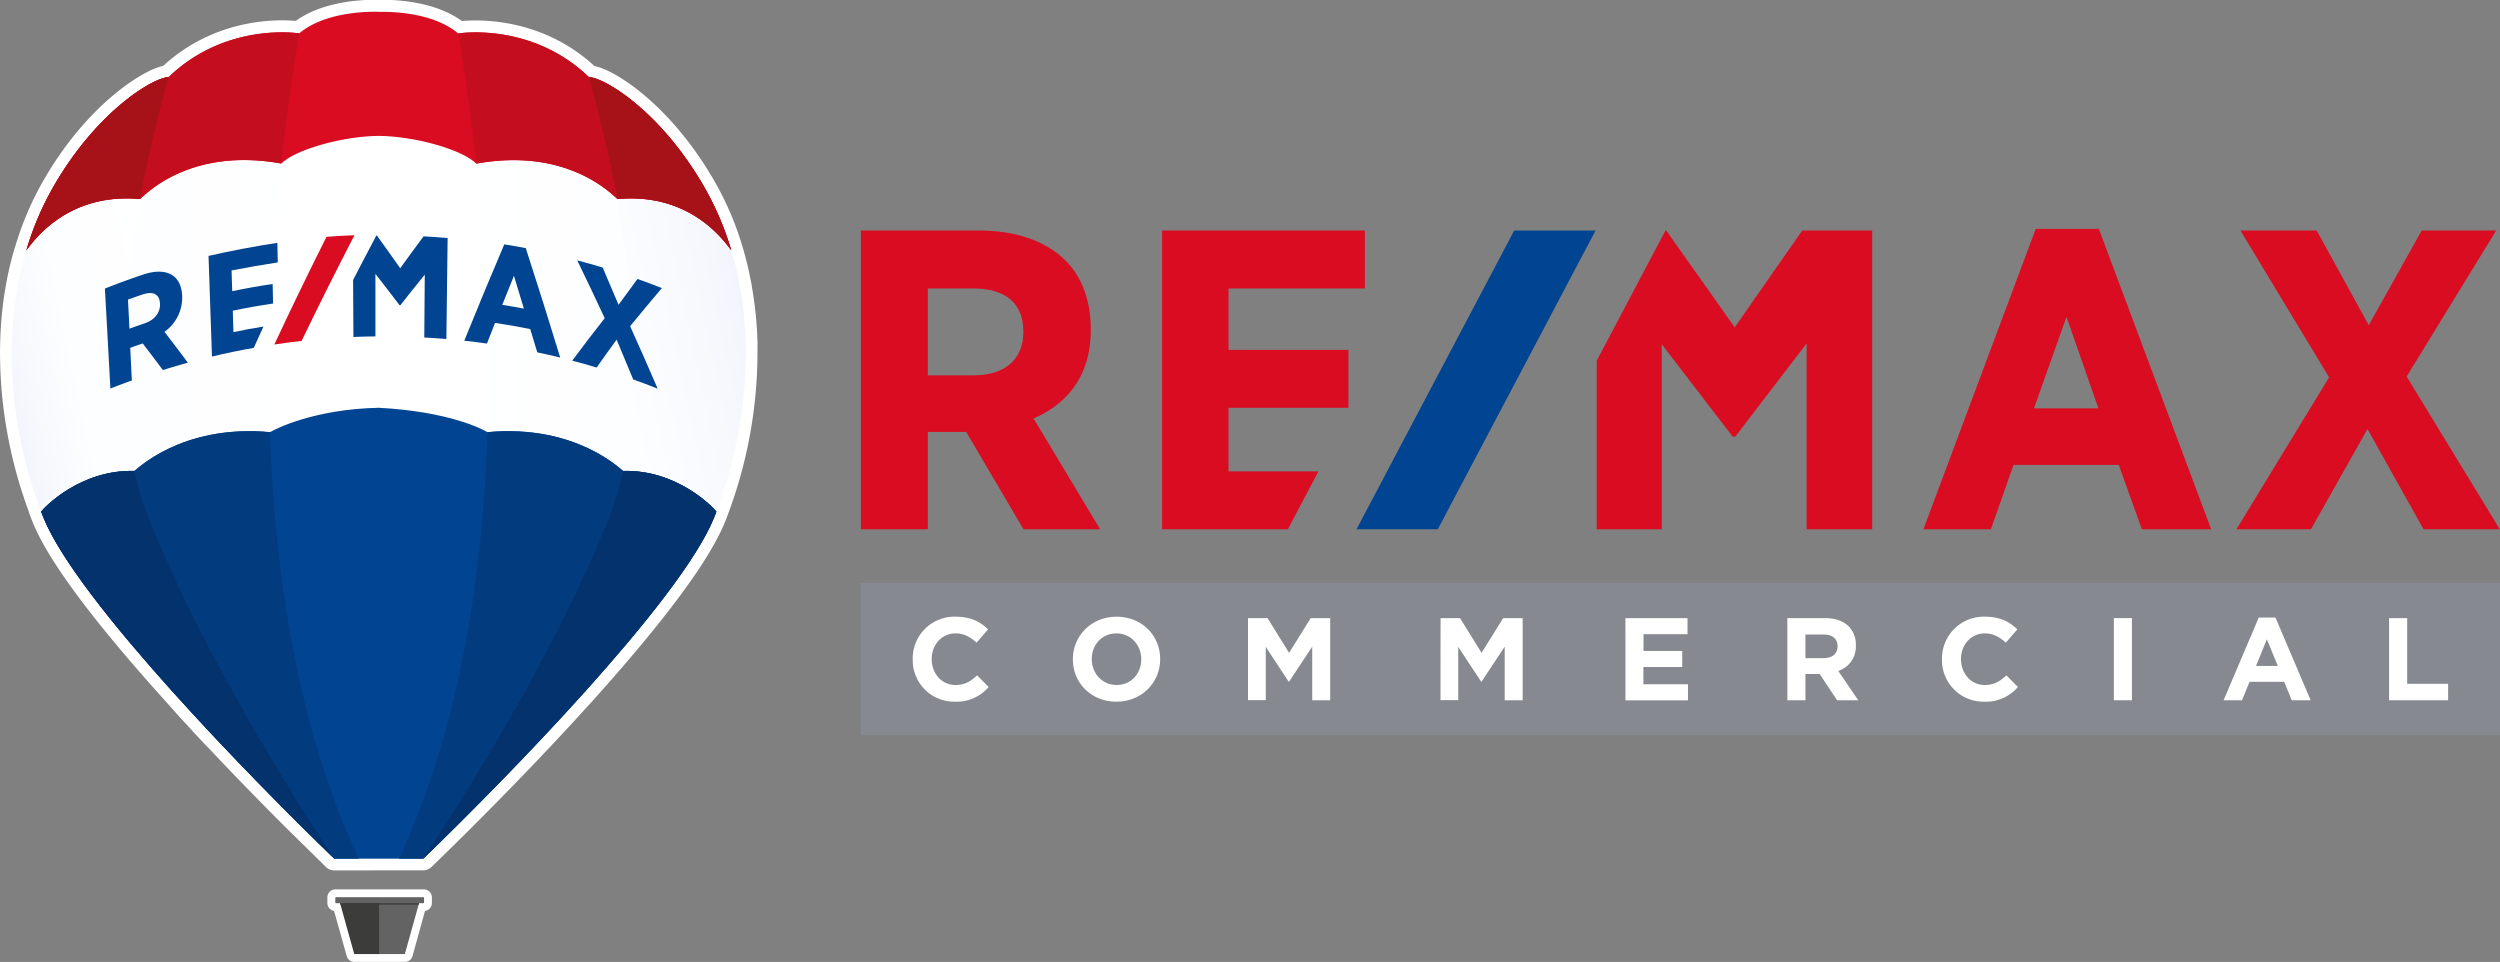
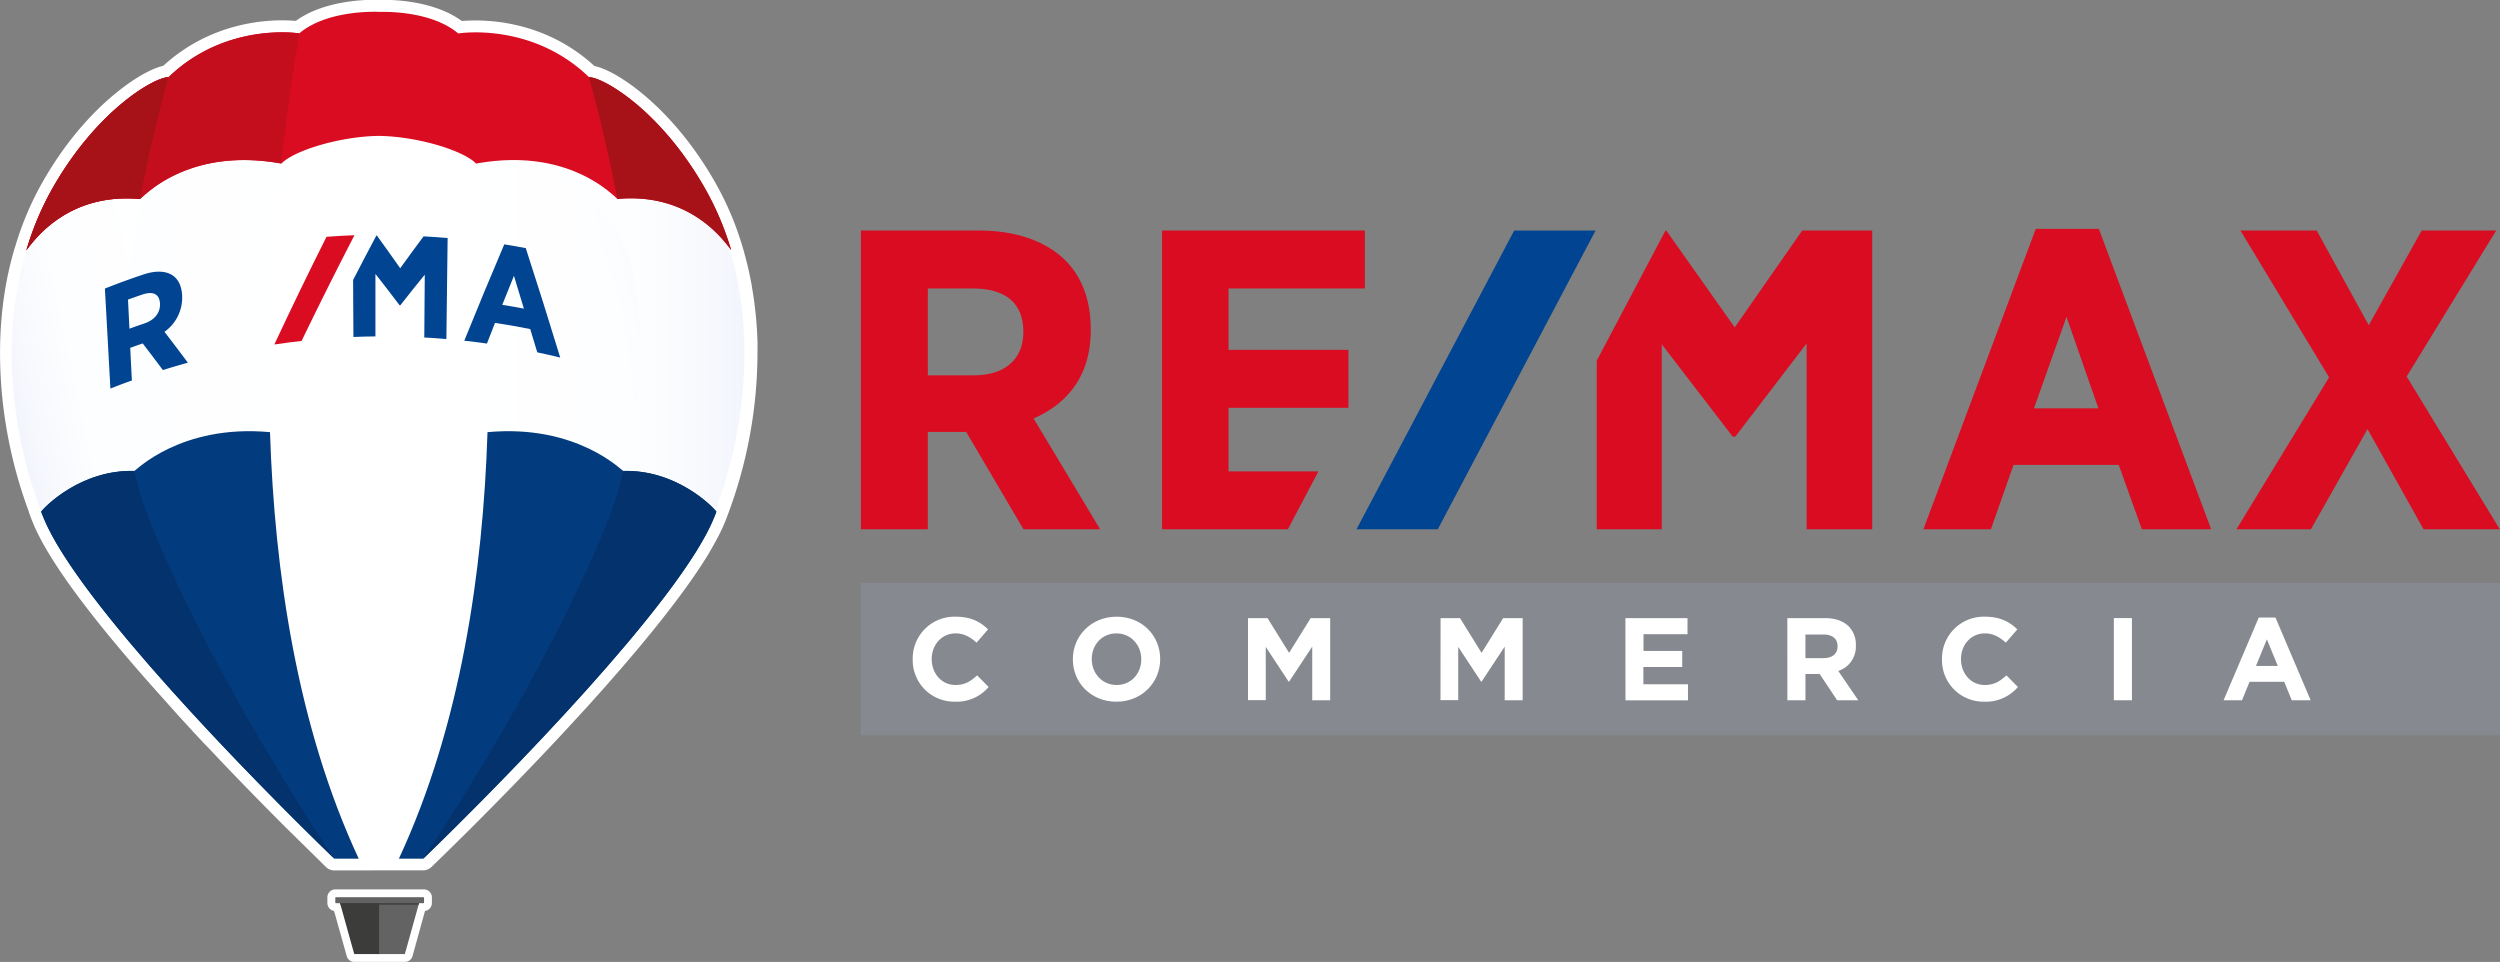
<svg xmlns="http://www.w3.org/2000/svg" xmlns:xlink="http://www.w3.org/1999/xlink" id="Layer_1" data-name="Layer 1" viewBox="0 0 1000 384.77">
  <rect x="0" y="0" width="1000" height="384.77" fill="#808080" stroke="none" />
  <defs>
    <style>.cls-1{fill:#fff;}.cls-2{fill:url(#linear-gradient);}.cls-3{fill:url(#linear-gradient-2);}.cls-4{fill:url(#linear-gradient-3);}.cls-5{fill:url(#linear-gradient-4);}.cls-6{fill:#d90c21;}.cls-7{fill:#c40e1d;}.cls-8{fill:#a61218;}.cls-9{fill:#3c3c3b;}.cls-10{fill:#646363;}.cls-11{fill:#014491;}.cls-12{fill:#023b7e;}.cls-13{fill:#03326c;}.cls-14{fill:#868a90;}</style>
    <linearGradient id="linear-gradient" x1="154.7" y1="196.44" x2="17.03" y2="196.44" gradientUnits="userSpaceOnUse">
      <stop offset="0" stop-color="#fff" />
      <stop offset="0.68" stop-color="#fdfeff" />
      <stop offset="0.92" stop-color="#f6f8fd" />
      <stop offset="1" stop-color="#f2f5fc" />
    </linearGradient>
    <linearGradient id="linear-gradient-2" x1="-2364.79" y1="-2707.88" x2="-2502.45" y2="-2707.88" gradientTransform="matrix(-1, 0, 0, 1, -2192.67, 2904.32)" xlink:href="#linear-gradient" />
    <linearGradient id="linear-gradient-3" x1="320.02" y1="183.51" x2="155.14" y2="218.55" gradientUnits="userSpaceOnUse">
      <stop offset="0" stop-color="#f2f5fc" />
      <stop offset="0.08" stop-color="#f6f8fd" />
      <stop offset="0.32" stop-color="#fdfeff" />
      <stop offset="1" stop-color="#fff" />
    </linearGradient>
    <linearGradient id="linear-gradient-4" x1="111.68" y1="205.09" x2="27.51" y2="222.98" xlink:href="#linear-gradient" />
  </defs>
  <path class="cls-1" d="M145.7,360.78a4.72,4.72,0,0,1-3.27-1.32l-16.07-15.8c-5.84-5.84-11.7-11.78-17.4-17.66l-2.38-2.46-2.14-2.22-2.14-2.24-2.16-2.26L98,314.54l-2.16-2.28L93.64,310l-2.16-2.31-2.16-2.32L87.15,303,85,300.66l-2.12-2.31L80.79,296l-2-2.25-1.88-2.1C48.49,260.05,31,236.38,25,221.31l-.28-.69c-.21-.52-.31-.77-.66-1.7,0-.07-.05-.13-.07-.2s-.17-.46-.27-.74-.1-.29-.14-.44a.5.5,0,0,0,0-.13A185.21,185.21,0,0,1,12.85,171c-2-21-.4-40.72,4.89-58.71l.06-.18.29-.86a122.45,122.45,0,0,1,11.56-26.9c10-17.26,21-28.19,28.49-34.32,7-5.76,14.06-9.86,18.86-11a1.09,1.09,0,0,0,.53-.28c17.14-15.62,37-18,47.29-18,1.77,0,3.48.07,5.09.2H130a1.2,1.2,0,0,0,.68-.22c10.45-7.39,25.24-8.19,31.12-8.19l1.67,0h.07l1.67,0c5.87,0,20.66.8,31.11,8.19A1.2,1.2,0,0,0,197,21h.1c1.61-.13,3.32-.2,5.09-.2,10.31,0,30.17,2.34,47.32,18a1.1,1.1,0,0,0,.52.28c5,1.18,11.82,5.16,18.84,10.93,7.45,6.13,18.44,17.06,28.46,34.29a122.73,122.73,0,0,1,11.67,27c.05.14.15.51.15.51s.13.4.15.46l.36,1.3.26,1,.27.94c.16.63.32,1.25.47,1.87l.11.43c.14.56.28,1.11.41,1.66.08.33.15.66.22,1l.09.39c.19.85.38,1.7.55,2.54,0,.17.15.78.15.78.24,1.2.43,2.19.59,3.11l0,.18A151.94,151.94,0,0,1,315,149.6v.09c0,1.22,0,2.37,0,3.46A185.1,185.1,0,0,1,303.31,218c-.15.41-.26.72-.37,1-.34.92-.44,1.16-.64,1.67l-.28.67c-.11.28-.22.54-.33.8,0,0-.29.7-.35.83l-.26.58c-.17.37-.31.69-.47,1s-.24.51-.36.76c0,.06-.4.81-.42.84l-.56,1.13-.22.41c-1,1.87-2.09,3.86-3.32,5.9l0,.05c-8.23,13.72-22.4,31.95-42.12,54.19l-.09.1c-.74.83-1.47,1.66-2.21,2.48l-.07.08-2.2,2.45L249,293l-2.22,2.46-.09.09L244.44,298l-.12.13-2.18,2.38-.09.1-2.21,2.4-.14.15-2.2,2.37-.08.09-2.24,2.4-2.32,2.47L230.48,313l-2.29,2.43c-18.77,19.76-35.39,36.07-43.63,44a4.68,4.68,0,0,1-3.27,1.32Z" transform="translate(-12 -12.62)" />
  <path class="cls-1" d="M153.7,397.38a3.13,3.13,0,0,1-3-2.29L145.63,377a3.22,3.22,0,0,1-2.68-3.17v-2.25a3.21,3.21,0,0,1,3.21-3.21h35.38a3.22,3.22,0,0,1,3.22,3.21v2.25A3.23,3.23,0,0,1,182,377l-5,18.08a3.14,3.14,0,0,1-3,2.29Z" transform="translate(-12 -12.62)" />
  <path class="cls-1" d="M28.44,216.36c.43,1.19.44,1.16.88,2.27,5.09,12.81,18.54,31.28,35,50.93,19.62,23.57,43.24,48.39,61.45,66.71,6.77,6.86,13,13,18.19,18.11l.07.07,1.17,1.13h.21l17.58.06h0l16.7.06h1.11c28.58-27.45,88.86-88.11,110.85-124.52h0q1.79-3,3.21-5.71c.1-.19.2-.38.29-.57s.3-.59.45-.89.25-.51.37-.76l.36-.74.42-.93L297,221l.62-1.47c.05-.14.1-.26.14-.36h0l.36-.88a6.7,6.7,0,0,0,.31-1.1c9.43-24,17.93-65.46,6-104.55,0,0-28.58-77.51-140.39-77.51-99.8-3.39-141,77-141,77v2l-.49-.56c-11.32,38.49-3.22,79.08,5.9,102.72C28.46,216.34,28.44,216.35,28.44,216.36Z" transform="translate(-12 -12.62)" />
  <path class="cls-2" d="M28.44,216.36c.43,1.19.44,1.16.88,2.27,5.09,12.81,18.54,31.28,35,50.93,19.62,23.57,43.24,48.39,61.45,66.71,6.77,6.86,13,13,18.17,18.09l1.26,1.22h.21l9.3,0c-54.3-118.21-30.77-279.51-24-318.34C55,49.89,23.06,112.16,23.06,112.16v2l-.49-.56c-11.32,38.49-3.22,79.08,5.9,102.72C28.46,216.34,28.44,216.35,28.44,216.36Z" transform="translate(-12 -12.62)" />
  <path class="cls-3" d="M196.08,37.27c75.71,12.62,107.66,74.89,107.66,74.89v2l.49-.56c11.32,38.49,3.22,79.08-5.9,102.72,0,0,0,0,0,0-.44,1.19-.44,1.16-.88,2.27-5.09,12.81-18.55,31.28-35,50.93-19.62,23.57-43.24,48.39-61.45,66.71-7.31,7.4-14,14-19.42,19.31h-.22l-9.3,0C226.4,237.4,202.88,76.1,196.08,37.27Z" transform="translate(-12 -12.62)" />
-   <path class="cls-4" d="M255.59,220.67c-23.64,59-63.32,120.2-71.74,132.92,17.43-17,44.68-44.43,68.39-71.38,3.69-4.23,7.31-8.46,10.8-12.65,15.67-18.73,28.62-36.37,34.21-49.08l.4-.93c.18-.47.29-.73.39-1-.07.15-.11.22.08-.29,0,0,.24-.46.77-2,9.11-23.64,17.21-64.23,5.89-102.72l-.49-1.45s-16.53-32.2-54-55C258.13,85.33,277.25,166.66,255.59,220.67Z" transform="translate(-12 -12.62)" />
+   <path class="cls-4" d="M255.59,220.67l.4-.93c.18-.47.29-.73.39-1-.07.15-.11.22.08-.29,0,0,.24-.46.77-2,9.11-23.64,17.21-64.23,5.89-102.72l-.49-1.45s-16.53-32.2-54-55C258.13,85.33,277.25,166.66,255.59,220.67Z" transform="translate(-12 -12.62)" />
  <path class="cls-5" d="M28.12,216.36c.44,1.19.44,1.16.88,2.27,5.1,12.81,18.55,31.28,35,50.93,5.25,6.3,10.78,12.68,16.41,19,22.34,24.91,46.81,49.52,62.87,65.15-8.24-12.45-48.1-73.89-71.83-133.05-21.66-54-2.53-135.34,5.25-163.49-37.42,22.78-53.94,55-53.94,55l-.49,1.45C10.93,152.1,19,192.69,28.15,216.33Z" transform="translate(-12 -12.62)" />
  <path class="cls-6" d="M163.5,17.35c-3.47-.11-21.31-.24-31.79,8.61,0,0-29.17-4.75-52.29,17.51-5.51,0-27.94,12.72-45.68,43.21a117.48,117.48,0,0,0-11.16,26c3.5-4.64,17-23,45.42-20.47,2-1.54,19.74-20.85,56.57-14.15,5-5.26,23.52-10.89,38.93-11.08,15.41.19,33.9,5.82,38.93,11.08C239.27,71.35,257,90.66,259,92.2c28.46-2.58,42,15.82,45.48,20.46a117.92,117.92,0,0,0-11.22-26c-17.74-30.49-40.18-43.25-45.68-43.21C224.46,21.21,195.29,26,195.29,26c-10.48-8.85-28.32-8.72-31.79-8.61" transform="translate(-12 -12.62)" />
  <path class="cls-7" d="M131.71,26s-29.17-4.75-52.29,17.51c-5.51,0-27.94,12.72-45.68,43.21a117.48,117.48,0,0,0-11.16,26c3.5-4.64,17-23,45.42-20.47C70,90.66,87.68,71.42,124.38,78,127.89,48.45,131.71,26,131.71,26Z" transform="translate(-12 -12.62)" />
  <path class="cls-8" d="M68,92.2l0,0c5.3-27.68,11.37-48.69,11.37-48.69-5.51,0-27.94,12.72-45.68,43.21a117.48,117.48,0,0,0-11.16,26C26.08,108,39.53,89.62,68,92.2Z" transform="translate(-12 -12.62)" />
-   <path class="cls-7" d="M195.29,26s29.17-4.75,52.3,17.51c5.5,0,27.94,12.72,45.68,43.21a117.92,117.92,0,0,1,11.22,26c-3.51-4.64-17-23-45.48-20.46-2-1.54-19.68-20.78-56.38-14.18C199.11,48.45,195.29,26,195.29,26Z" transform="translate(-12 -12.62)" />
  <path class="cls-8" d="M259,92.2l-.06,0c-5.3-27.68-11.36-48.69-11.36-48.69,5.5,0,27.94,12.72,45.68,43.21a117.92,117.92,0,0,1,11.22,26C301,108,287.47,89.62,259,92.2Z" transform="translate(-12 -12.62)" />
  <polygon class="cls-9" points="151.99 360.45 151.6 360.45 135.74 360.45 135.94 360.97 141.7 381.63 151.99 381.63 151.99 360.45" />
  <polygon class="cls-10" points="151.65 360.45 152.03 360.45 167.9 360.45 167.7 360.97 161.94 381.63 151.65 381.63 151.65 360.45" />
  <path class="cls-10" d="M181.37,373.9h-35a.24.24,0,0,1-.24-.24v-1.91a.24.24,0,0,1,.24-.24h35a.25.25,0,0,1,.25.24v1.91A.25.25,0,0,1,181.37,373.9Z" transform="translate(-12 -12.62)" />
  <polygon class="cls-9" points="167.45 361.88 167.61 361.29 136.01 361.29 136.21 361.88 167.45 361.88" />
-   <path class="cls-11" d="M261.24,201c-.43,0-18.42-18.81-54.28-15.52-2-1.2-15.28-8.24-43.46-9.75-25.95.54-41.49,8.55-43.47,9.75C84.17,182.19,66.19,201,65.75,201c-21.54-.59-36,14.52-37.29,16.28.44,1.2.44,1.16.89,2.27C42.83,253.1,113.92,325.34,145.7,356.08h35.59c31.78-30.74,102.87-103,116.36-136.53.44-1.11.44-1.07.89-2.27C297.25,215.52,282.78,200.41,261.24,201Z" transform="translate(-12 -12.62)" />
  <path class="cls-12" d="M207,185.48c35.86-3.29,53.85,15.52,54.28,15.52,21.54-.59,36,14.52,37.3,16.28-.45,1.2-.45,1.16-.89,2.27-13.49,33.55-84.58,105.79-116.36,136.53h-9.77c24.72-53.09,33.67-115,35.44-170.61Z" transform="translate(-12 -12.62)" />
  <path class="cls-13" d="M261.24,201h0c21.54-.59,36,14.52,37.3,16.28-.45,1.2-.45,1.16-.89,2.27-13.49,33.55-84.58,105.79-116.36,136.53,0,0,47.05-68.94,73.85-135.07A125.3,125.3,0,0,0,261.24,201Z" transform="translate(-12 -12.62)" />
  <path class="cls-12" d="M120,185.48C84.17,182.19,66.19,201,65.75,201c-21.54-.59-36,14.52-37.29,16.28.44,1.2.44,1.16.89,2.27C42.83,253.1,113.92,325.34,145.7,356.08h9.78C130.76,303,121.8,241.08,120,185.47Z" transform="translate(-12 -12.62)" />
  <path class="cls-13" d="M65.75,201h0c-21.54-.59-36,14.52-37.29,16.28.44,1.2.44,1.16.89,2.27C42.83,253.1,113.92,325.34,145.7,356.08c0,0-47-68.94-73.85-135.07A125.3,125.3,0,0,1,65.75,201Z" transform="translate(-12 -12.62)" />
  <path class="cls-11" d="M84.87,131.27a1.69,1.69,0,0,1,0-.23c-.16-3.88-1.51-6.77-3.92-8.33-2.73-1.76-6.72-1.91-11.49-.32-5.21,1.73-10.4,3.62-15.5,5.66q1.11,20,2.2,40c3.42-1.35,5.14-2,8.59-3.24-.27-5.23-.4-7.84-.66-13.06,2-.72,3-1.07,5-1.75,3.23,4.21,4.85,6.34,8.06,10.64,4-1.24,6-1.83,10-2.93q-4.62-6.22-9.36-12.36A16.75,16.75,0,0,0,84.87,131.27ZM76,134.08v0c.16,3.64-2.18,6.55-6.22,7.91-2.42.82-3.63,1.24-6,2.11-.23-4.66-.35-7-.58-11.65,2.35-.85,3.53-1.26,5.89-2.06C73.36,129,75.78,130.28,76,134.08Z" transform="translate(-12 -12.62)" />
  <path class="cls-11" d="M213.71,110.36q-8.18,19.21-16,38.55c3.64.39,5.45.62,9.07,1.13,1.28-3.31,1.93-5,3.22-8.26,5.66.85,8.47,1.35,14.09,2.47,1.13,3.72,1.7,5.58,2.82,9.31,3.68.78,5.52,1.19,9.18,2.09q-6.7-21.94-13.78-43.78C218.86,111.22,217.15,110.92,213.71,110.36Zm7.85,25.72c-3.46-.66-5.19-1-8.66-1.52,1.86-4.66,2.8-7,4.68-11.61C219.18,128.19,220,130.81,221.56,136.08Z" transform="translate(-12 -12.62)" />
-   <path class="cls-11" d="M264.05,143.1q6.26-7.68,12.69-15.24c-3.88-1.53-5.83-2.26-9.75-3.65-3,4.09-4.56,6.16-7.58,10.33q-3.12-7.45-6.33-14.89c-4.06-1.23-6.1-1.8-10.19-2.88q5.6,11.51,11,23.12-6.62,8.4-13,17c3.92,1,5.87,1.58,9.76,2.74,3.19-4.51,4.78-6.74,8-11.16q3.36,7.95,6.63,15.94c3.94,1.4,5.9,2.13,9.79,3.67Q269.65,155.51,264.05,143.1Z" transform="translate(-12 -12.62)" />
-   <path class="cls-11" d="M105.37,145.47l-.25-8.57c5.33-1.12,10.72-2.08,16.11-2.87-.07-3.13-.1-4.69-.17-7.82-5.41.8-10.83,1.76-16.18,2.88l-.25-8.3c6.16-1.19,12.28-2.26,18.48-3.21-.06-3.13-.09-4.69-.16-7.82-9.26,1.41-18.4,3.14-27.54,5.22l1.38,40.26c5.52-1.33,11.12-2.5,16.71-3.47,1.55-3.42,2.33-5.12,3.89-8.52C112.57,144,110.17,144.49,105.37,145.47Z" transform="translate(-12 -12.62)" />
  <path class="cls-11" d="M181.43,107.16q-4.73,6.34-9.35,12.76-4.62-6.61-9.38-13.16h-.11q-4.74,8.9-9.35,17.85.06,11.4.13,22.8c3.52-.14,5.28-.19,8.8-.23q0-12.51,0-25,4.86,6.18,9.59,12.45l0,.08h.38q4.83-6.16,9.77-12.23-.1,12.57-.2,25.14c3.54.19,5.3.31,8.84.61q.24-20.21.5-40.4C187.2,107.5,185.28,107.37,181.43,107.16Z" transform="translate(-12 -12.62)" />
  <path class="cls-6" d="M132.63,149q10.29-21.3,21.15-42.29c-4.47.17-6.71.3-11.18.64q-10.74,21.39-20.87,43.07C126.09,149.77,128.27,149.49,132.63,149Z" transform="translate(-12 -12.62)" />
  <rect class="cls-14" x="344.34" y="233.24" width="655.66" height="60.88" />
  <path class="cls-1" d="M377.09,276.39v-.09a16.7,16.7,0,0,1,17.13-17c6.2,0,9.9,2.07,13,5.07l-4.6,5.31c-2.54-2.3-5.12-3.71-8.41-3.71-5.54,0-9.53,4.6-9.53,10.23v.1c0,5.63,3.9,10.32,9.53,10.32,3.76,0,6.06-1.5,8.64-3.85l4.6,4.65a16.82,16.82,0,0,1-13.47,5.87A16.59,16.59,0,0,1,377.09,276.39Z" transform="translate(-12 -12.62)" />
  <path class="cls-1" d="M441.14,276.39v-.09c0-9.35,7.37-17,17.51-17s17.42,7.56,17.42,16.9v.1c0,9.33-7.37,17-17.51,17S441.14,285.73,441.14,276.39Zm27.37,0v-.09c0-5.64-4.13-10.33-9.95-10.33s-9.86,4.6-9.86,10.23v.1c0,5.63,4.13,10.32,9.95,10.32S468.51,282,468.51,276.39Z" transform="translate(-12 -12.62)" />
  <path class="cls-1" d="M511.2,259.86H519l8.64,13.9,8.64-13.9h7.79v32.86h-7.18V271.27l-9.25,14h-.19l-9.15-13.9v21.31H511.2Z" transform="translate(-12 -12.62)" />
  <path class="cls-1" d="M588.23,259.86H596l8.63,13.9,8.64-13.9h7.79v32.86h-7.18V271.27l-9.25,14h-.18l-9.16-13.9v21.31h-7.09Z" transform="translate(-12 -12.62)" />
  <path class="cls-1" d="M662.17,259.86H687v6.44h-17.6V273h15.49v6.43H669.35v6.9h17.84v6.43h-25Z" transform="translate(-12 -12.62)" />
  <path class="cls-1" d="M726.94,259.86h15c4.18,0,7.42,1.18,9.58,3.34a10.31,10.31,0,0,1,2.82,7.51v.09A10.21,10.21,0,0,1,747.31,281l8,11.73h-8.45l-7-10.51h-5.68v10.51h-7.23Zm14.55,16c3.53,0,5.54-1.88,5.54-4.65v-.1c0-3.09-2.16-4.69-5.68-4.69h-7.18v9.44Z" transform="translate(-12 -12.62)" />
  <path class="cls-1" d="M788.8,276.39v-.09a16.7,16.7,0,0,1,17.13-17c6.2,0,9.91,2.07,13,5.07l-4.6,5.31c-2.54-2.3-5.12-3.71-8.41-3.71-5.53,0-9.52,4.6-9.52,10.23v.1c0,5.63,3.89,10.32,9.52,10.32,3.76,0,6.06-1.5,8.64-3.85l4.6,4.65a16.8,16.8,0,0,1-13.47,5.87A16.59,16.59,0,0,1,788.8,276.39Z" transform="translate(-12 -12.62)" />
  <path class="cls-1" d="M857.54,259.86h7.23v32.86h-7.23Z" transform="translate(-12 -12.62)" />
  <path class="cls-1" d="M915.51,259.63h6.67l14.08,33.09H928.7l-3-7.37H911.81l-3,7.37h-7.37ZM923.12,279l-4.37-10.65L914.39,279Z" transform="translate(-12 -12.62)" />
-   <path class="cls-1" d="M967.64,259.86h7.23v26.29h16.38v6.57H967.64Z" transform="translate(-12 -12.62)" />
  <path class="cls-6" d="M448.3,144.77v-.68c0-11.54-3.67-21.14-10.62-27.77-7.89-7.51-19.68-11.49-34.11-11.49H356.36v119.5h26.77V185.39h15.35l22.91,38.94h30.66L425.43,180C436,175.45,448.3,165.63,448.3,144.77Zm-26.95.51v.17c0,10.82-7.37,17.29-19.73,17.29H383.13V128h18C414.34,128,421.35,134,421.35,145.28ZM826.3,104.16,781.36,224.33h27l9.05-25.74H859.5l9.24,25.74h27.73L851.53,104.16Zm25.05,71.78H825.6l13-36.58Zm123.31-12.71,35.81-58.4H980.68L959.5,142.71l-20.82-37.88h-30.5l35.46,58.73-37.06,60.77h29.79L959,184.24l22.42,40.09h30.5ZM503.42,201.17V175.74h47.95V152.58H503.42V128h54.52V104.83H476.83v119.5h50.32l12.22-23.16Zm229.47-96.34-27,38.73-27.39-38.73h-.31l-27.5,52.08v67.42H676.7v-74L704.87,187l.15.25h1.12L734.64,150v74.33h26.24V104.83Z" transform="translate(-12 -12.62)" />
  <polygon class="cls-11" points="605.68 92.22 542.6 211.71 575.12 211.71 638.22 92.22 605.68 92.22" />
</svg>